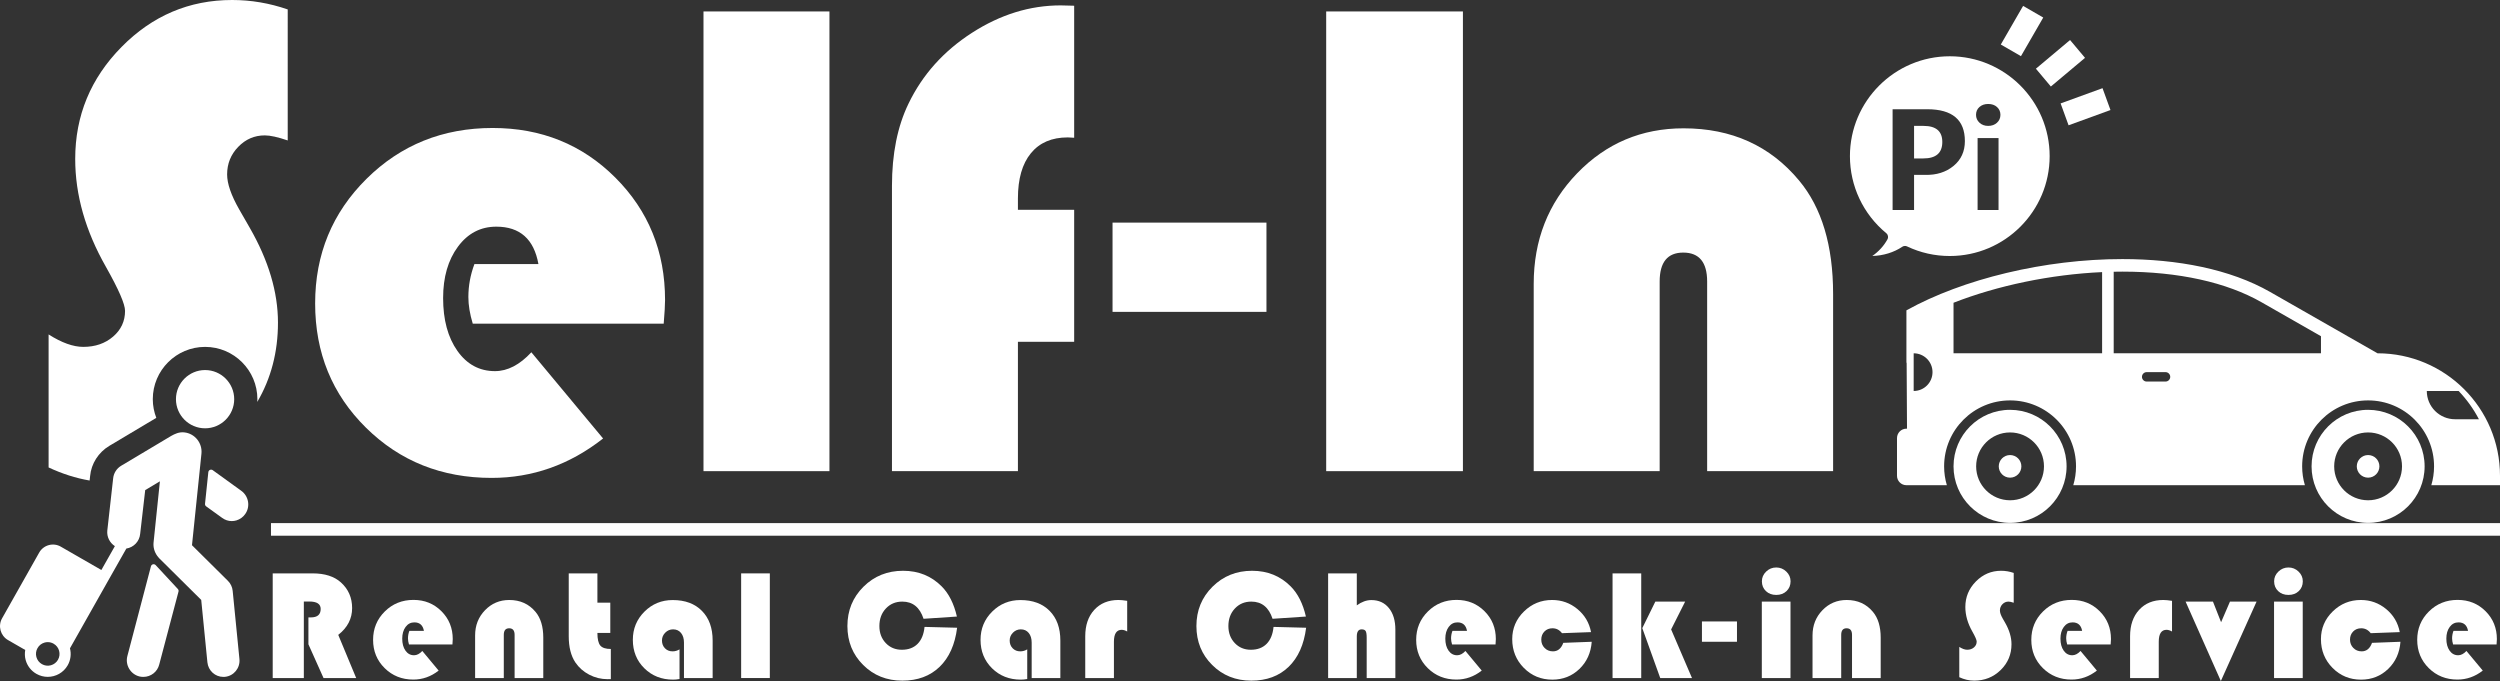
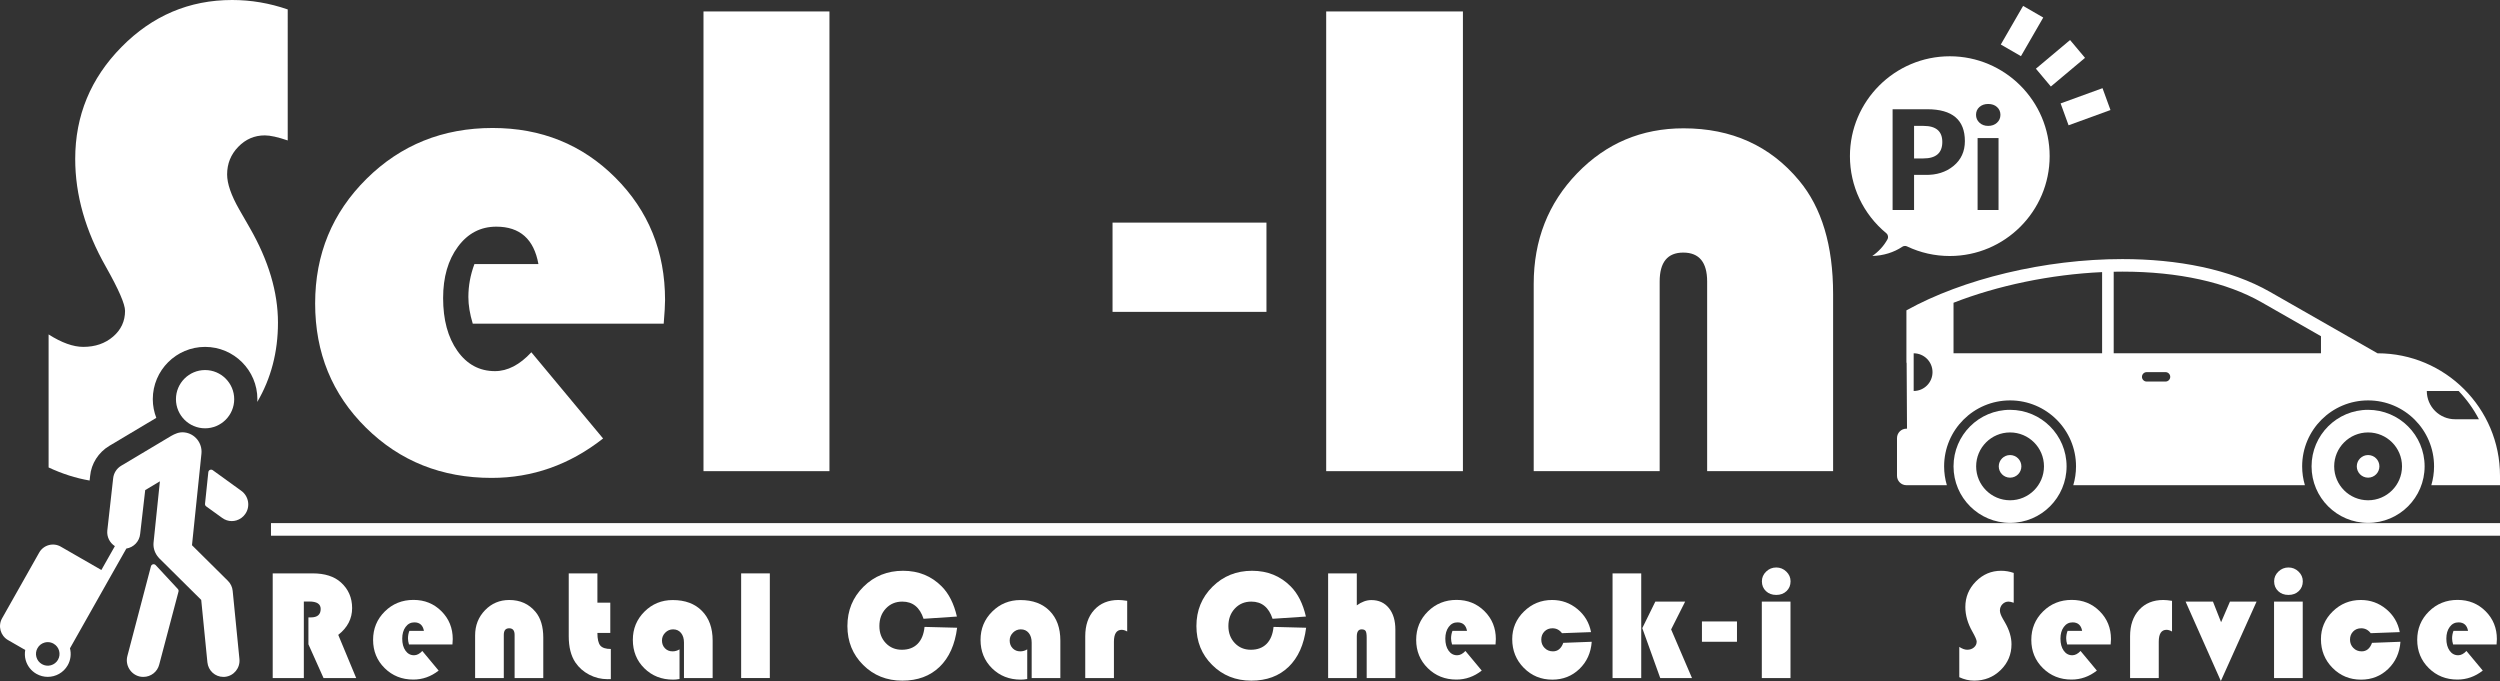
<svg xmlns="http://www.w3.org/2000/svg" version="1.1" id="レイヤー_1" x="0px" y="0px" width="350px" height="95.343px" viewBox="0 0 350 95.343" style="enable-background:new 0 0 350 95.343;" xml:space="preserve">
  <rect x="0" y="0" width="350" height="95.343" fill="#333333" stroke="none" />
  <style type="text/css">
	.st0{fill:#FFFFFF;}
</style>
  <g>
    <path class="st0" d="M92.919,45.311H66.185c-0.408-1.351-0.613-2.593-0.613-3.725c0-1.571,0.282-3.112,0.849-4.62h8.958   c-0.629-3.489-2.592-5.233-5.893-5.233c-2.201,0-3.992,0.935-5.375,2.805c-1.383,1.871-2.074,4.267-2.074,7.19   c0,3.049,0.667,5.516,2.004,7.402c1.335,1.886,3.088,2.829,5.257,2.829c1.76,0,3.458-0.879,5.092-2.64l10.043,12.07   c-4.684,3.678-9.885,5.517-15.606,5.517c-6.978,0-12.841-2.341-17.586-7.025c-4.747-4.684-7.12-10.483-7.12-17.399   c0-6.883,2.396-12.698,7.191-17.445c4.792-4.746,10.679-7.119,17.657-7.119c6.82,0,12.548,2.318,17.185,6.954   c4.637,4.637,6.955,10.35,6.955,17.139C93.107,42.702,93.044,43.801,92.919,45.311" />
    <g>
      <rect x="98.489" y="1.603" class="st0" width="17.634" height="64.359" />
    </g>
-     <path class="st0" d="M150.383,29.374v18.483h-7.874v18.105h-17.634V26.026c0-4.494,0.77-8.329,2.31-11.504   c1.949-4.055,4.91-7.362,8.888-9.925c3.975-2.561,8.116-3.842,12.424-3.842l1.886,0.047v18.483   c-0.409-0.031-0.708-0.047-0.896-0.047c-2.233,0-3.954,0.739-5.163,2.216c-1.211,1.477-1.815,3.583-1.815,6.318v1.603H150.383" />
    <g>
      <rect x="155.756" y="31.166" class="st0" width="21.548" height="12.495" />
    </g>
    <g>
      <rect x="185.666" y="1.603" class="st0" width="19.142" height="64.359" />
    </g>
    <path class="st0" d="M256.635,65.962h-17.634V39.417c0-2.702-1.116-4.055-3.348-4.055c-2.2,0-3.3,1.352-3.3,4.055v26.546h-17.634   V39.747c0-6.129,2.028-11.292,6.082-15.488c4.055-4.197,9.021-6.294,14.899-6.294c6.727,0,12.117,2.436,16.173,7.308   c3.174,3.803,4.762,9.1,4.762,15.889V65.962" />
    <g>
      <rect x="37.937" y="73.236" class="st0" width="312.063" height="1.763" />
    </g>
    <polyline class="st0" points="289.6,17.541 288.486,14.479 294.353,12.344 295.467,15.405 289.6,17.541  " />
    <polyline class="st0" points="287.12,12.113 285.026,9.618 289.809,5.604 291.903,8.1 287.12,12.113  " />
    <polyline class="st0" points="282.934,7.863 280.112,6.234 283.234,0.826 286.055,2.455 282.934,7.863  " />
    <path class="st0" d="M272.972,7.879c-7.709,0-13.982,6.272-13.982,13.981c0,4.19,1.856,8.123,5.092,10.792   c0.251,0.207,0.32,0.562,0.164,0.848c-0.503,0.924-1.236,1.722-2.123,2.337c1.541-0.043,3.022-0.497,4.193-1.289   c0.114-0.077,0.247-0.116,0.38-0.116c0.099,0,0.199,0.022,0.29,0.065c1.879,0.892,3.893,1.344,5.984,1.344   c7.709,0,13.981-6.272,13.981-13.981C286.952,14.151,280.68,7.879,272.972,7.879 M273.494,23.232   c-1.06,0.872-2.385,1.289-3.976,1.252h-1.548v4.918h-3.006V15.294h4.855c3.509,0,5.264,1.488,5.264,4.463   C275.083,21.203,274.553,22.361,273.494,23.232z M279.795,29.403h-2.932V19.33h2.932V29.403z M279.576,17.185   c-0.321,0.294-0.731,0.441-1.229,0.441c-0.492,0-0.899-0.148-1.22-0.446c-0.321-0.298-0.483-0.665-0.483-1.102   c0-0.449,0.159-0.815,0.478-1.098c0.319-0.282,0.727-0.424,1.225-0.424c0.51,0,0.923,0.144,1.239,0.433   c0.316,0.288,0.474,0.651,0.474,1.088C280.06,16.521,279.899,16.891,279.576,17.185z" />
    <path class="st0" d="M269.3,17.626h-1.33v4.555h1.303c1.767,0,2.65-0.768,2.65-2.304C271.923,18.377,271.049,17.626,269.3,17.626" />
    <path class="st0" d="M28.711,59.963c2.249,0,4.078-1.83,4.078-4.078s-1.83-4.078-4.078-4.078c-2.249,0-4.078,1.829-4.078,4.078   S26.462,59.963,28.711,59.963" />
    <path class="st0" d="M21.795,79.116c-0.097-0.104-0.238-0.147-0.381-0.114c-0.138,0.035-0.246,0.142-0.282,0.28l-3.303,12.577   c-0.318,1.238,0.427,2.512,1.663,2.838c0.175,0.046,0.365,0.069,0.578,0.069c1.06,0,1.976-0.719,2.224-1.739l2.696-10.203   c0.034-0.129,0-0.267-0.092-0.365L21.795,79.116" />
    <path class="st0" d="M31.912,81.321l-5.034-4.99l1.324-12.813c0.154-1.49-0.924-2.829-2.401-2.984   c-0.732-0.08-1.327,0.211-1.84,0.498l-6.997,4.174c-0.637,0.379-1.057,1.048-1.124,1.781l-0.818,7.303   c-0.083,0.895,0.357,1.713,1.061,2.169L14.191,79.8l-5.679-3.268c-0.514-0.297-1.114-0.372-1.682-0.216   c-0.574,0.157-1.052,0.53-1.346,1.051l-5.194,9.199c-0.602,1.067-0.231,2.43,0.827,3.04l2.416,1.39   c-0.081,0.461-0.07,0.936,0.057,1.401c0.227,0.827,0.762,1.517,1.508,1.942c0.5,0.286,1.046,0.421,1.585,0.421   c1.118,0,2.204-0.582,2.796-1.621c0.427-0.749,0.513-1.598,0.317-2.375l5.37-9.51v-0.001l2.522-4.455   c1.031-0.164,1.837-0.994,1.937-2.067l0.705-6.118l2.057-1.228L21.5,75.939c-0.069,0.66,0.112,1.326,0.513,1.883   c0.06,0.083,0.125,0.161,0.2,0.246c0.011,0.014,0.065,0.079,0.079,0.092l5.879,5.828l0.865,8.732   c0.116,1.167,1.079,2.047,2.241,2.047c0.074,0,0.149-0.004,0.227-0.011c1.236-0.125,2.141-1.24,2.017-2.486l-0.946-9.551   C32.524,82.19,32.288,81.694,31.912,81.321 M8.119,92.365c-0.218,0.383-0.572,0.657-0.998,0.774   c-0.423,0.117-0.869,0.061-1.252-0.159c-0.383-0.218-0.657-0.572-0.774-0.996c-0.116-0.425-0.061-0.87,0.159-1.253   c0.218-0.383,0.572-0.657,0.996-0.774c0.144-0.04,0.292-0.059,0.438-0.059c0.283,0,0.562,0.073,0.814,0.218   C8.293,90.565,8.57,91.575,8.119,92.365z" />
    <path class="st0" d="M33.79,68.72l-4.007-2.896c-0.113-0.082-0.261-0.097-0.388-0.04c-0.128,0.057-0.215,0.177-0.229,0.316   l-0.463,4.433c-0.014,0.139,0.046,0.275,0.16,0.357l2.236,1.614c0.404,0.296,0.866,0.449,1.342,0.449   c0.218,0,0.439-0.032,0.659-0.096c0.505-0.155,0.929-0.461,1.228-0.888C35.068,70.933,34.827,69.476,33.79,68.72" />
    <path class="st0" d="M37.074,18.954c0.755,0,1.823,0.236,3.207,0.708V1.32C37.734,0.441,35.141,0,32.501,0   c-6.004,0-11.167,2.193-15.488,6.578c-4.323,4.385-6.483,9.611-6.483,15.677c0,5.029,1.43,10.059,4.291,15.088   c1.792,3.175,2.687,5.233,2.687,6.176c0,1.446-0.558,2.648-1.674,3.607c-1.116,0.959-2.506,1.437-4.172,1.437   c-1.415,0-3.034-0.581-4.857-1.744v18.624c1.902,0.892,3.814,1.5,5.741,1.831l0.073-0.647c0.155-1.701,1.161-3.298,2.686-4.206   l6.578-3.922c-0.313-0.814-0.491-1.692-0.491-2.614c0-4.036,3.284-7.32,7.321-7.32c4.037,0,7.322,3.284,7.322,7.32   c0,0.129-0.009,0.256-0.015,0.384c1.926-3.286,2.896-6.984,2.896-11.099c0-4.275-1.32-8.707-3.96-13.296l-1.462-2.546   c-1.132-1.981-1.697-3.614-1.697-4.903c0-1.509,0.518-2.797,1.556-3.866C34.386,19.489,35.627,18.954,37.074,18.954" />
    <path class="st0" d="M323.619,65.29c0,4.37,3.543,7.914,7.914,7.914c4.37,0,7.914-3.544,7.914-7.914   c0-4.371-3.544-7.914-7.914-7.914C327.162,57.375,323.619,60.919,323.619,65.29 M326.785,65.29c0-2.623,2.126-4.748,4.748-4.748   c2.623,0,4.749,2.126,4.749,4.748c0,2.623-2.126,4.749-4.749,4.749C328.91,70.038,326.785,67.913,326.785,65.29z" />
    <path class="st0" d="M329.95,65.29c0,0.874,0.709,1.583,1.583,1.583c0.874,0,1.583-0.708,1.583-1.583   c0-0.874-0.708-1.583-1.583-1.583C330.659,63.706,329.95,64.416,329.95,65.29" />
    <path class="st0" d="M265.58,61.333v5.276c0,0.729,0.591,1.319,1.319,1.319h5.661c-0.249-0.836-0.384-1.721-0.384-2.638   c0-5.099,4.134-9.234,9.233-9.234c5.099,0,9.234,4.134,9.234,9.234c0,0.917-0.136,1.802-0.384,2.638h32.426   c-0.249-0.836-0.384-1.721-0.384-2.638c0-5.099,4.134-9.234,9.234-9.234s9.233,4.134,9.233,9.234c0,0.917-0.136,1.802-0.384,2.638   H350v-1.319c0-9.47-7.678-17.147-17.148-17.147l-15.034-8.589c-5.612-3.207-12.997-4.601-20.686-4.601   c-10.858,0-22.319,2.782-30.233,7.177v7.333h0.03l0.052,9.233h-0.082C266.171,60.013,265.58,60.604,265.58,61.333 M339.752,54.737   h4.453c1.126,1.172,2.085,2.503,2.843,3.957h-3.339C341.523,58.695,339.752,56.922,339.752,54.737z M299.875,52.758   c0-0.363,0.297-0.66,0.66-0.66h2.638c0.363,0,0.66,0.297,0.66,0.66c0,0.363-0.297,0.66-0.66,0.66h-2.638   C300.172,53.418,299.875,53.121,299.875,52.758z M295.918,38.042c0.406-0.008,0.811-0.014,1.214-0.014   c7.837,0,14.577,1.484,19.493,4.293l8.312,4.75v2.389h-29.019V38.042z M273.494,42.386c6.194-2.42,13.607-3.964,20.801-4.291   v11.366h-20.801V42.386z M267.914,49.461c1.457,0,2.638,1.181,2.638,2.638c0,1.457-1.181,2.639-2.638,2.639V49.461z" />
    <path class="st0" d="M273.494,65.29c0,4.37,3.543,7.914,7.914,7.914c4.371,0,7.914-3.544,7.914-7.914   c0-4.371-3.543-7.914-7.914-7.914C277.037,57.375,273.494,60.919,273.494,65.29 M276.66,65.29c0-2.623,2.126-4.748,4.748-4.748   c2.623,0,4.749,2.126,4.749,4.748c0,2.623-2.126,4.749-4.749,4.749C278.786,70.038,276.66,67.913,276.66,65.29z" />
    <path class="st0" d="M279.826,65.29c0,0.874,0.708,1.583,1.583,1.583s1.583-0.708,1.583-1.583c0-0.874-0.709-1.583-1.583-1.583   S279.826,64.416,279.826,65.29" />
    <path class="st0" d="M42.537,84.212v10.713h-4.358V80.273h5.592c1.703,0,3.023,0.422,3.96,1.267   c1.045,0.944,1.567,2.143,1.567,3.596c0,1.481-0.648,2.73-1.943,3.746l2.512,6.043h-4.573l-2.114-4.723v-3.767h0.343   c0.917,0,1.374-0.395,1.374-1.181c0-0.694-0.53-1.042-1.589-1.042H42.537" />
    <path class="st0" d="M63.342,90.224h-6.085c-0.093-0.308-0.14-0.591-0.14-0.849c0-0.357,0.064-0.708,0.193-1.051h2.04   c-0.144-0.794-0.591-1.192-1.342-1.192c-0.501,0-0.909,0.212-1.224,0.638c-0.314,0.427-0.472,0.972-0.472,1.637   c0,0.694,0.152,1.256,0.456,1.685c0.305,0.43,0.704,0.644,1.197,0.644c0.4,0,0.787-0.2,1.159-0.601l2.286,2.747   c-1.066,0.838-2.25,1.257-3.553,1.257c-1.589,0-2.923-0.534-4.003-1.6c-1.081-1.066-1.621-2.386-1.621-3.96   c0-1.567,0.546-2.891,1.637-3.972c1.091-1.081,2.431-1.621,4.019-1.621c1.553,0,2.857,0.527,3.913,1.583   c1.055,1.055,1.583,2.356,1.583,3.901C63.385,89.629,63.371,89.88,63.342,90.224" />
    <path class="st0" d="M76.06,94.925h-4.015v-6.043c0-0.615-0.254-0.923-0.763-0.923c-0.5,0-0.751,0.308-0.751,0.923v6.043h-4.015   v-5.967c0-1.396,0.461-2.571,1.385-3.526c0.923-0.956,2.053-1.433,3.392-1.433c1.532,0,2.758,0.555,3.682,1.664   c0.723,0.866,1.084,2.072,1.084,3.617V94.925" />
    <path class="st0" d="M83.637,80.273v4.1h1.804v4.24h-1.804c0,0.851,0.135,1.438,0.403,1.76c0.269,0.322,0.76,0.484,1.476,0.484   v4.218c-0.207,0.006-0.361,0.01-0.461,0.01c-0.909,0-1.766-0.211-2.571-0.633c-0.805-0.422-1.451-0.995-1.938-1.717   c-0.616-0.923-0.923-2.147-0.923-3.671v-8.791H83.637" />
    <path class="st0" d="M95.134,90.91v4.154c-0.329,0.057-0.629,0.085-0.901,0.085c-1.61,0-2.952-0.529-4.025-1.588   c-1.074-1.059-1.61-2.387-1.61-3.982c0-1.553,0.542-2.87,1.626-3.95c1.084-1.081,2.403-1.621,3.956-1.621   c1.731,0,3.097,0.506,4.094,1.519c0.999,1.012,1.497,2.395,1.497,4.149v5.249h-4.014v-4.959c0-0.566-0.138-1.015-0.413-1.352   c-0.276-0.337-0.646-0.505-1.111-0.505c-0.423,0-0.787,0.155-1.095,0.461c-0.307,0.309-0.461,0.673-0.461,1.095   c0,0.444,0.14,0.809,0.418,1.095c0.279,0.286,0.633,0.43,1.063,0.43C94.508,91.19,94.834,91.096,95.134,90.91" />
    <g>
      <rect x="103.76" y="80.273" class="st0" width="4.015" height="14.652" />
    </g>
    <path class="st0" d="M129.435,87.766l4.562,0.118c-0.301,2.361-1.118,4.186-2.453,5.474c-1.334,1.289-3.076,1.933-5.222,1.933   c-2.182,0-4.009-0.732-5.479-2.195c-1.471-1.464-2.206-3.279-2.206-5.448c0-2.182,0.75-4.017,2.249-5.506   c1.499-1.488,3.347-2.233,5.544-2.233c2.161,0,3.964,0.731,5.41,2.19c1.002,1.008,1.71,2.415,2.126,4.218l-4.67,0.312   c-0.522-1.603-1.513-2.405-2.974-2.405c-0.93,0-1.697,0.321-2.302,0.966c-0.605,0.644-0.907,1.464-0.907,2.458   c0,0.96,0.297,1.752,0.891,2.379c0.593,0.626,1.345,0.938,2.253,0.938c0.924,0,1.659-0.274,2.206-0.826   C129.01,89.587,129.334,88.796,129.435,87.766" />
    <path class="st0" d="M143.813,90.91v4.154c-0.329,0.057-0.629,0.085-0.901,0.085c-1.61,0-2.952-0.529-4.026-1.588   c-1.073-1.059-1.61-2.387-1.61-3.982c0-1.553,0.542-2.87,1.626-3.95c1.085-1.081,2.403-1.621,3.956-1.621   c1.732,0,3.097,0.506,4.095,1.519c0.999,1.012,1.497,2.395,1.497,4.149v5.249h-4.015v-4.959c0-0.566-0.137-1.015-0.413-1.352   c-0.275-0.337-0.645-0.505-1.11-0.505c-0.423,0-0.787,0.155-1.095,0.461c-0.307,0.309-0.461,0.673-0.461,1.095   c0,0.444,0.139,0.809,0.418,1.095s0.633,0.43,1.063,0.43C143.187,91.19,143.513,91.096,143.813,90.91" />
    <path class="st0" d="M157.806,84.116v4.294c-0.279-0.157-0.534-0.236-0.763-0.236c-0.73,0-1.094,0.558-1.094,1.674v5.077h-4.015   v-5.85c0-1.545,0.422-2.778,1.267-3.698c0.844-0.919,1.971-1.379,3.381-1.379C156.897,83.998,157.305,84.037,157.806,84.116" />
    <path class="st0" d="M178.296,87.766l4.562,0.118c-0.301,2.361-1.118,4.186-2.453,5.474c-1.335,1.289-3.076,1.933-5.222,1.933   c-2.182,0-4.009-0.732-5.479-2.195c-1.471-1.464-2.206-3.279-2.206-5.448c0-2.182,0.75-4.017,2.249-5.506   c1.5-1.488,3.348-2.233,5.545-2.233c2.161,0,3.964,0.731,5.41,2.19c1.002,1.008,1.709,2.415,2.125,4.218l-4.67,0.312   c-0.522-1.603-1.513-2.405-2.973-2.405c-0.93,0-1.698,0.321-2.302,0.966c-0.605,0.644-0.908,1.464-0.908,2.458   c0,0.96,0.298,1.752,0.892,2.379c0.593,0.626,1.345,0.938,2.253,0.938c0.924,0,1.658-0.274,2.206-0.826   C177.871,89.587,178.195,88.796,178.296,87.766" />
    <path class="st0" d="M189.952,80.273v4.476c0.679-0.494,1.359-0.74,2.039-0.74c1.03,0,1.848,0.372,2.452,1.116   c0.605,0.745,0.908,1.749,0.908,3.016v6.784h-4.015v-5.657c0-0.458-0.049-0.766-0.145-0.923c-0.097-0.157-0.284-0.236-0.563-0.236   c-0.451,0-0.676,0.333-0.676,0.998v5.818h-4.015V80.273H189.952" />
    <path class="st0" d="M209.375,90.224h-6.086c-0.093-0.308-0.14-0.591-0.14-0.849c0-0.357,0.065-0.708,0.194-1.051h2.039   c-0.143-0.794-0.59-1.192-1.341-1.192c-0.502,0-0.909,0.212-1.224,0.638c-0.315,0.427-0.472,0.972-0.472,1.637   c0,0.694,0.152,1.256,0.456,1.685c0.304,0.43,0.704,0.644,1.197,0.644c0.401,0,0.787-0.2,1.16-0.601l2.286,2.747   c-1.066,0.838-2.251,1.257-3.553,1.257c-1.589,0-2.923-0.534-4.004-1.6c-1.081-1.066-1.622-2.386-1.622-3.96   c0-1.567,0.546-2.891,1.637-3.972c1.091-1.081,2.432-1.621,4.02-1.621c1.552,0,2.856,0.527,3.913,1.583   c1.056,1.055,1.583,2.356,1.583,3.901C209.418,89.629,209.403,89.88,209.375,90.224" />
    <path class="st0" d="M218.86,89.998l3.982-0.15c-0.115,1.546-0.69,2.816-1.728,3.81s-2.301,1.492-3.789,1.492   c-1.575,0-2.904-0.546-3.988-1.642c-1.083-1.094-1.626-2.437-1.626-4.025c0-1.51,0.547-2.802,1.642-3.875   c1.095-1.074,2.408-1.61,3.94-1.61c1.339,0,2.519,0.423,3.542,1.267c1.023,0.845,1.66,1.922,1.91,3.231l-4.068,0.15   c-0.35-0.458-0.794-0.687-1.331-0.687c-0.458,0-0.834,0.15-1.127,0.451c-0.293,0.301-0.44,0.68-0.44,1.137   c0,0.466,0.156,0.855,0.467,1.17c0.311,0.315,0.7,0.473,1.165,0.473C218.091,91.19,218.574,90.792,218.86,89.998" />
    <g>
      <path class="st0" d="M225.757,80.273h4.015v14.652h-4.015V80.273z M235.922,84.223l-1.964,3.897l2.92,6.805h-4.445l-2.512-6.988    l1.825-3.713H235.922z" />
    </g>
    <g>
      <rect x="238.272" y="87.003" class="st0" width="4.905" height="2.844" />
    </g>
    <g>
      <path class="st0" d="M246.654,84.223h4.015v10.702h-4.015V84.223z M248.673,79.447c0.543,0,1.014,0.191,1.411,0.574    c0.396,0.383,0.595,0.835,0.595,1.358c0,0.558-0.187,1.016-0.563,1.374c-0.375,0.358-0.857,0.537-1.443,0.537    c-0.588,0-1.069-0.179-1.445-0.537c-0.376-0.357-0.563-0.816-0.563-1.374c0-0.522,0.199-0.975,0.596-1.358    C247.658,79.638,248.128,79.447,248.673,79.447z" />
    </g>
-     <path class="st0" d="M263.298,94.925h-4.015v-6.043c0-0.615-0.254-0.923-0.763-0.923c-0.501,0-0.751,0.308-0.751,0.923v6.043   h-4.015v-5.967c0-1.396,0.461-2.571,1.385-3.526c0.923-0.956,2.053-1.433,3.392-1.433c1.532,0,2.758,0.555,3.681,1.664   c0.724,0.866,1.085,2.072,1.085,3.617V94.925" />
    <path class="st0" d="M281.92,80.209v4.176c-0.315-0.108-0.558-0.161-0.731-0.161c-0.329,0-0.611,0.121-0.847,0.365   c-0.236,0.242-0.354,0.536-0.354,0.88c0,0.294,0.129,0.665,0.386,1.116l0.333,0.58c0.601,1.045,0.902,2.054,0.902,3.027   c0,1.424-0.507,2.629-1.52,3.617c-1.012,0.988-2.249,1.481-3.708,1.481c-0.701,0-1.395-0.161-2.082-0.483v-4.24   c0.415,0.265,0.783,0.397,1.105,0.397c0.38,0,0.697-0.108,0.951-0.327c0.254-0.218,0.38-0.491,0.38-0.821   c0-0.215-0.203-0.684-0.611-1.406c-0.652-1.145-0.977-2.29-0.977-3.435c0-1.381,0.491-2.571,1.476-3.57   c0.984-0.998,2.159-1.497,3.527-1.497C280.751,79.908,281.34,80.008,281.92,80.209" />
    <path class="st0" d="M295.493,90.224h-6.086c-0.093-0.308-0.14-0.591-0.14-0.849c0-0.357,0.064-0.708,0.194-1.051h2.039   c-0.144-0.794-0.59-1.192-1.341-1.192c-0.502,0-0.909,0.212-1.224,0.638c-0.315,0.427-0.472,0.972-0.472,1.637   c0,0.694,0.152,1.256,0.456,1.685c0.304,0.43,0.704,0.644,1.197,0.644c0.401,0,0.787-0.2,1.16-0.601l2.286,2.747   c-1.066,0.838-2.251,1.257-3.553,1.257c-1.589,0-2.923-0.534-4.003-1.6c-1.081-1.066-1.622-2.386-1.622-3.96   c0-1.567,0.546-2.891,1.637-3.972s2.432-1.621,4.02-1.621c1.552,0,2.856,0.527,3.913,1.583c1.056,1.055,1.583,2.356,1.583,3.901   C295.536,89.629,295.522,89.88,295.493,90.224" />
    <path class="st0" d="M304.083,84.116v4.294c-0.279-0.157-0.533-0.236-0.762-0.236c-0.731,0-1.095,0.558-1.095,1.674v5.077h-4.015   v-5.85c0-1.545,0.423-2.778,1.267-3.698c0.845-0.919,1.972-1.379,3.381-1.379C303.175,83.998,303.582,84.037,304.083,84.116" />
    <polyline class="st0" points="315.921,84.223 310.92,95.343 305.982,84.223 309.814,84.223 310.952,87.11 312.196,84.223    315.921,84.223  " />
    <g>
      <path class="st0" d="M318.367,84.223h4.015v10.702h-4.015V84.223z M320.385,79.447c0.544,0,1.015,0.191,1.412,0.574    c0.396,0.383,0.595,0.835,0.595,1.358c0,0.558-0.188,1.016-0.563,1.374c-0.376,0.358-0.857,0.537-1.444,0.537    c-0.587,0-1.069-0.179-1.444-0.537c-0.376-0.357-0.564-0.816-0.564-1.374c0-0.522,0.199-0.975,0.597-1.358    C319.37,79.638,319.84,79.447,320.385,79.447z" />
    </g>
    <path class="st0" d="M332.081,89.998l3.982-0.15c-0.114,1.546-0.69,2.816-1.728,3.81c-1.037,0.995-2.3,1.492-3.789,1.492   c-1.574,0-2.904-0.546-3.988-1.642c-1.083-1.094-1.626-2.437-1.626-4.025c0-1.51,0.548-2.802,1.642-3.875   c1.095-1.074,2.407-1.61,3.939-1.61c1.338,0,2.52,0.423,3.543,1.267c1.023,0.845,1.66,1.922,1.91,3.231l-4.067,0.15   c-0.351-0.458-0.794-0.687-1.331-0.687c-0.459,0-0.834,0.15-1.127,0.451c-0.294,0.301-0.44,0.68-0.44,1.137   c0,0.466,0.156,0.855,0.467,1.17c0.31,0.315,0.7,0.473,1.165,0.473C331.311,91.19,331.796,90.792,332.081,89.998" />
    <path class="st0" d="M349.52,90.224h-6.086c-0.094-0.308-0.14-0.591-0.14-0.849c0-0.357,0.064-0.708,0.193-1.051h2.04   c-0.144-0.794-0.591-1.192-1.342-1.192c-0.502,0-0.909,0.212-1.224,0.638c-0.316,0.427-0.473,0.972-0.473,1.637   c0,0.694,0.152,1.256,0.456,1.685c0.304,0.43,0.704,0.644,1.197,0.644c0.401,0,0.788-0.2,1.16-0.601l2.287,2.747   c-1.066,0.838-2.252,1.257-3.553,1.257c-1.59,0-2.924-0.534-4.004-1.6c-1.08-1.066-1.621-2.386-1.621-3.96   c0-1.567,0.545-2.891,1.637-3.972c1.091-1.081,2.431-1.621,4.02-1.621c1.552,0,2.856,0.527,3.913,1.583   c1.055,1.055,1.583,2.356,1.583,3.901C349.562,89.629,349.549,89.88,349.52,90.224" />
  </g>
</svg>